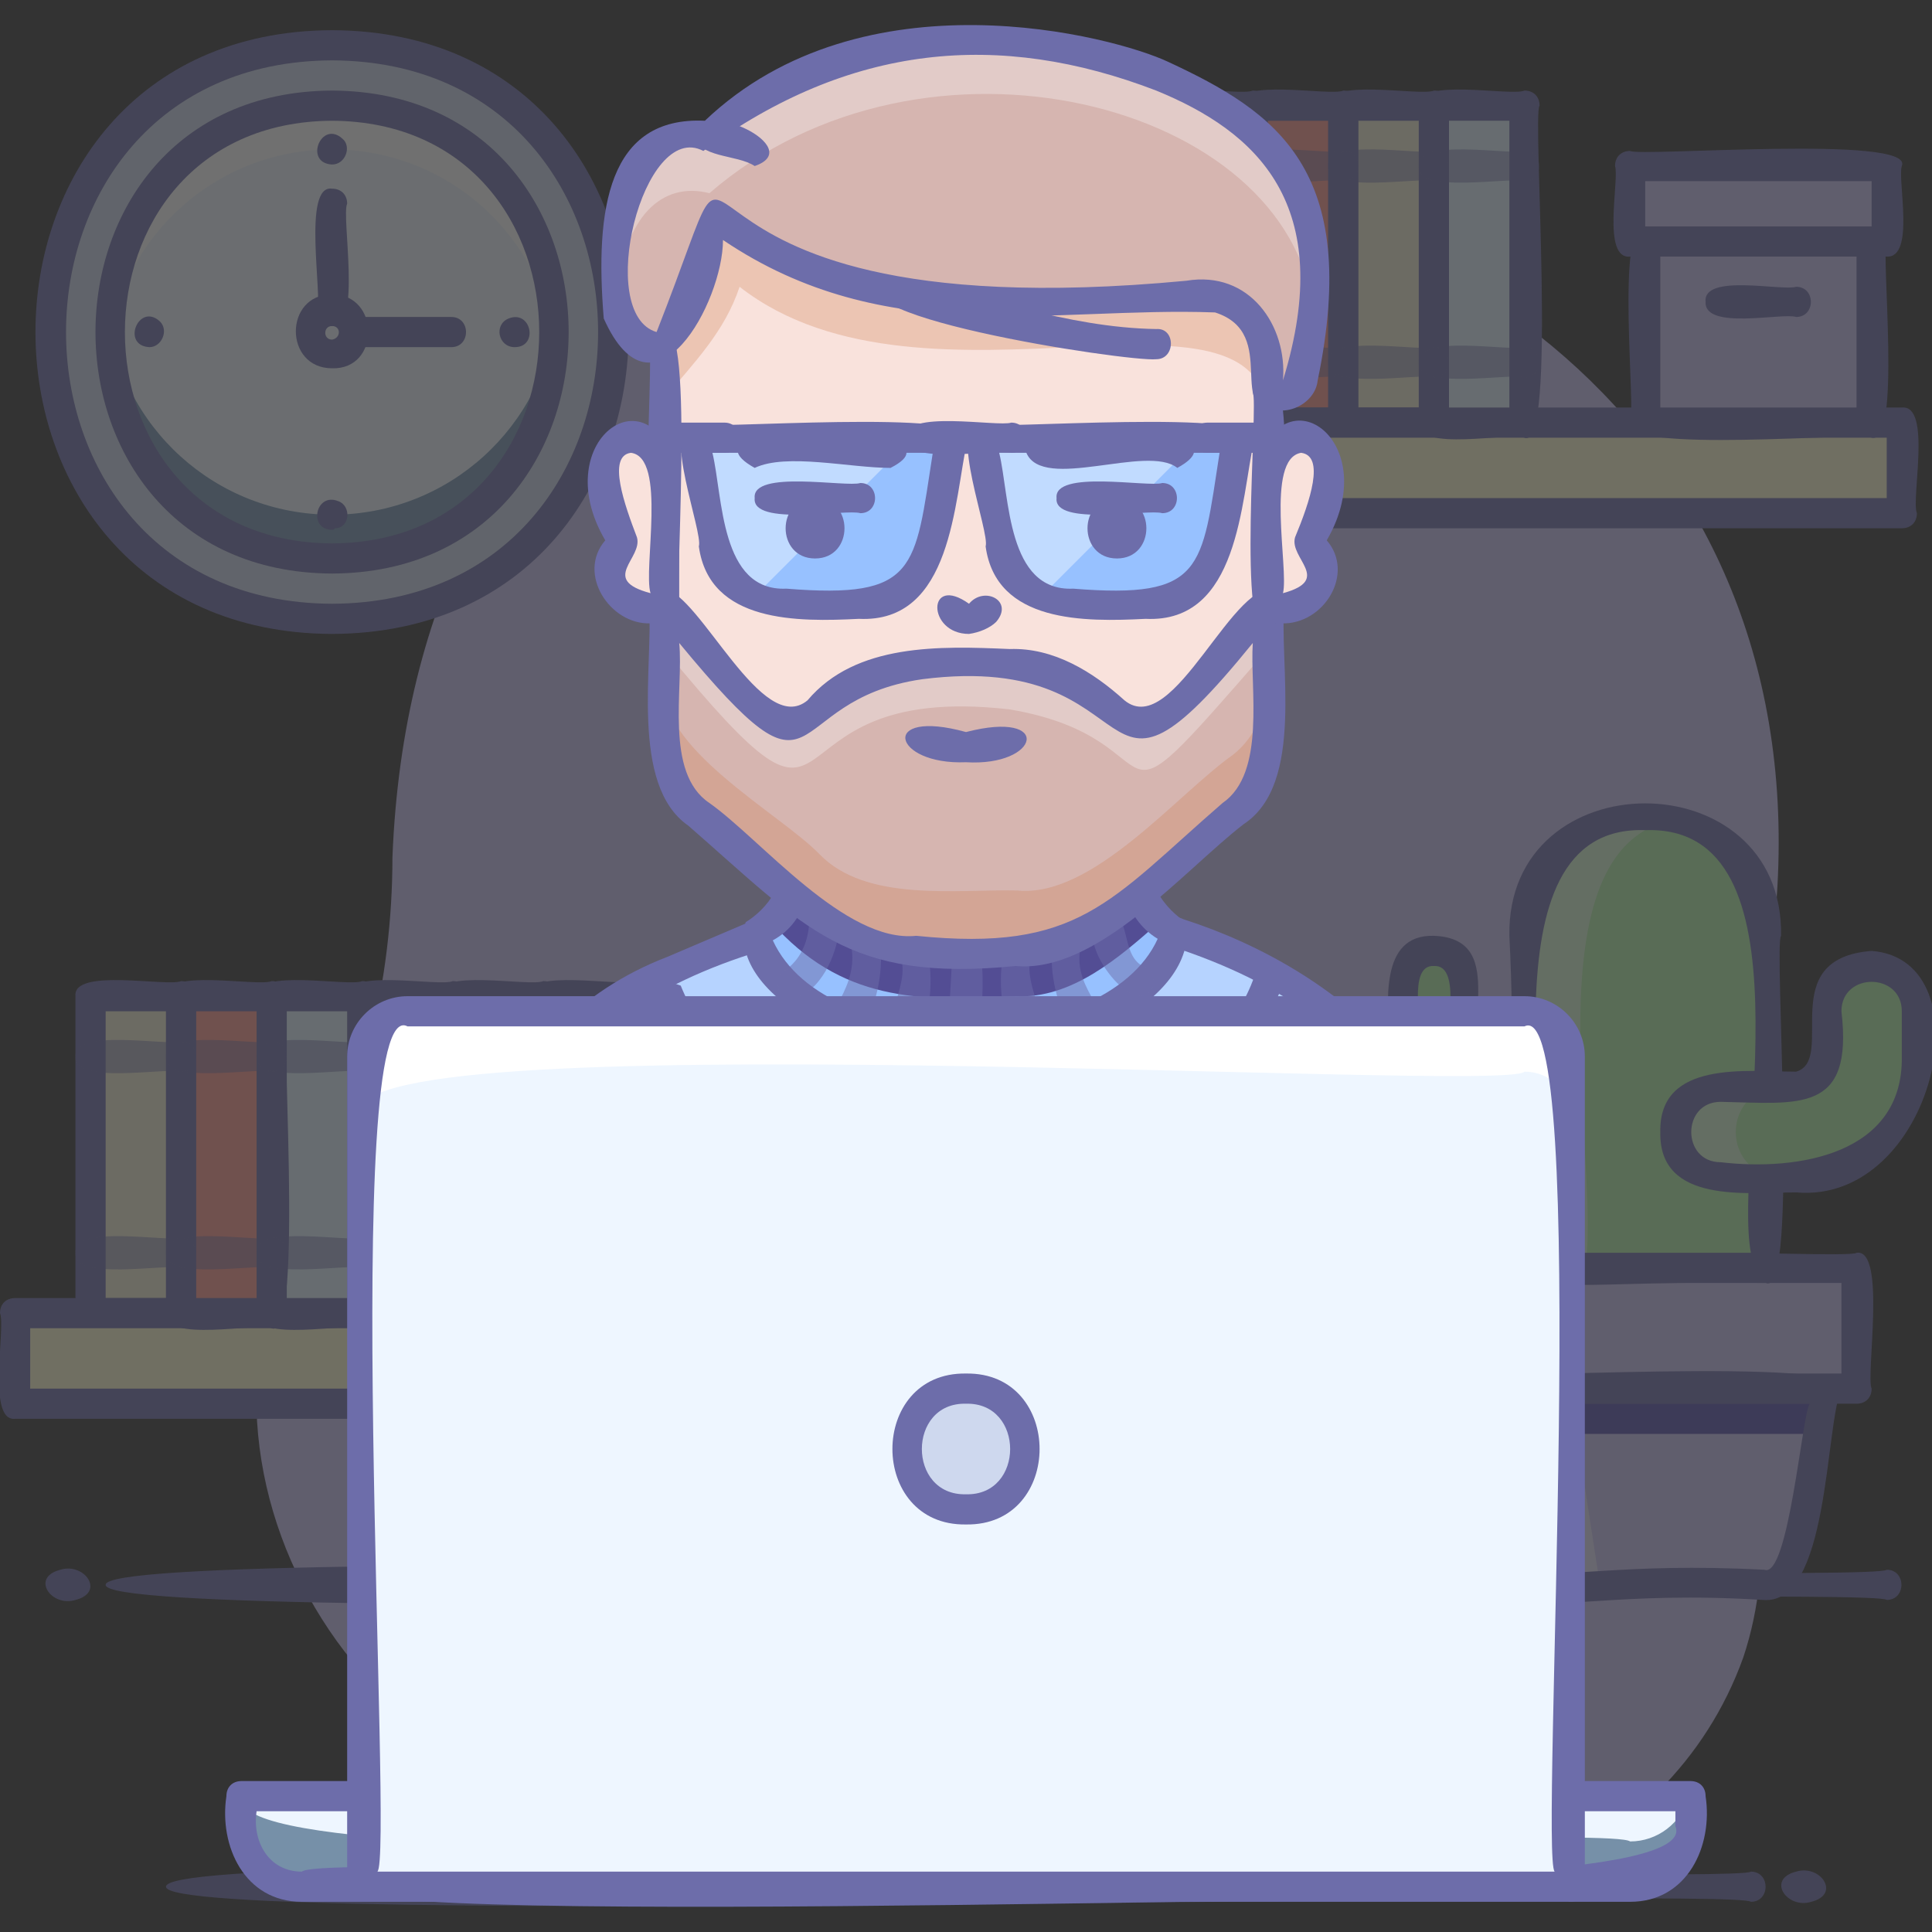
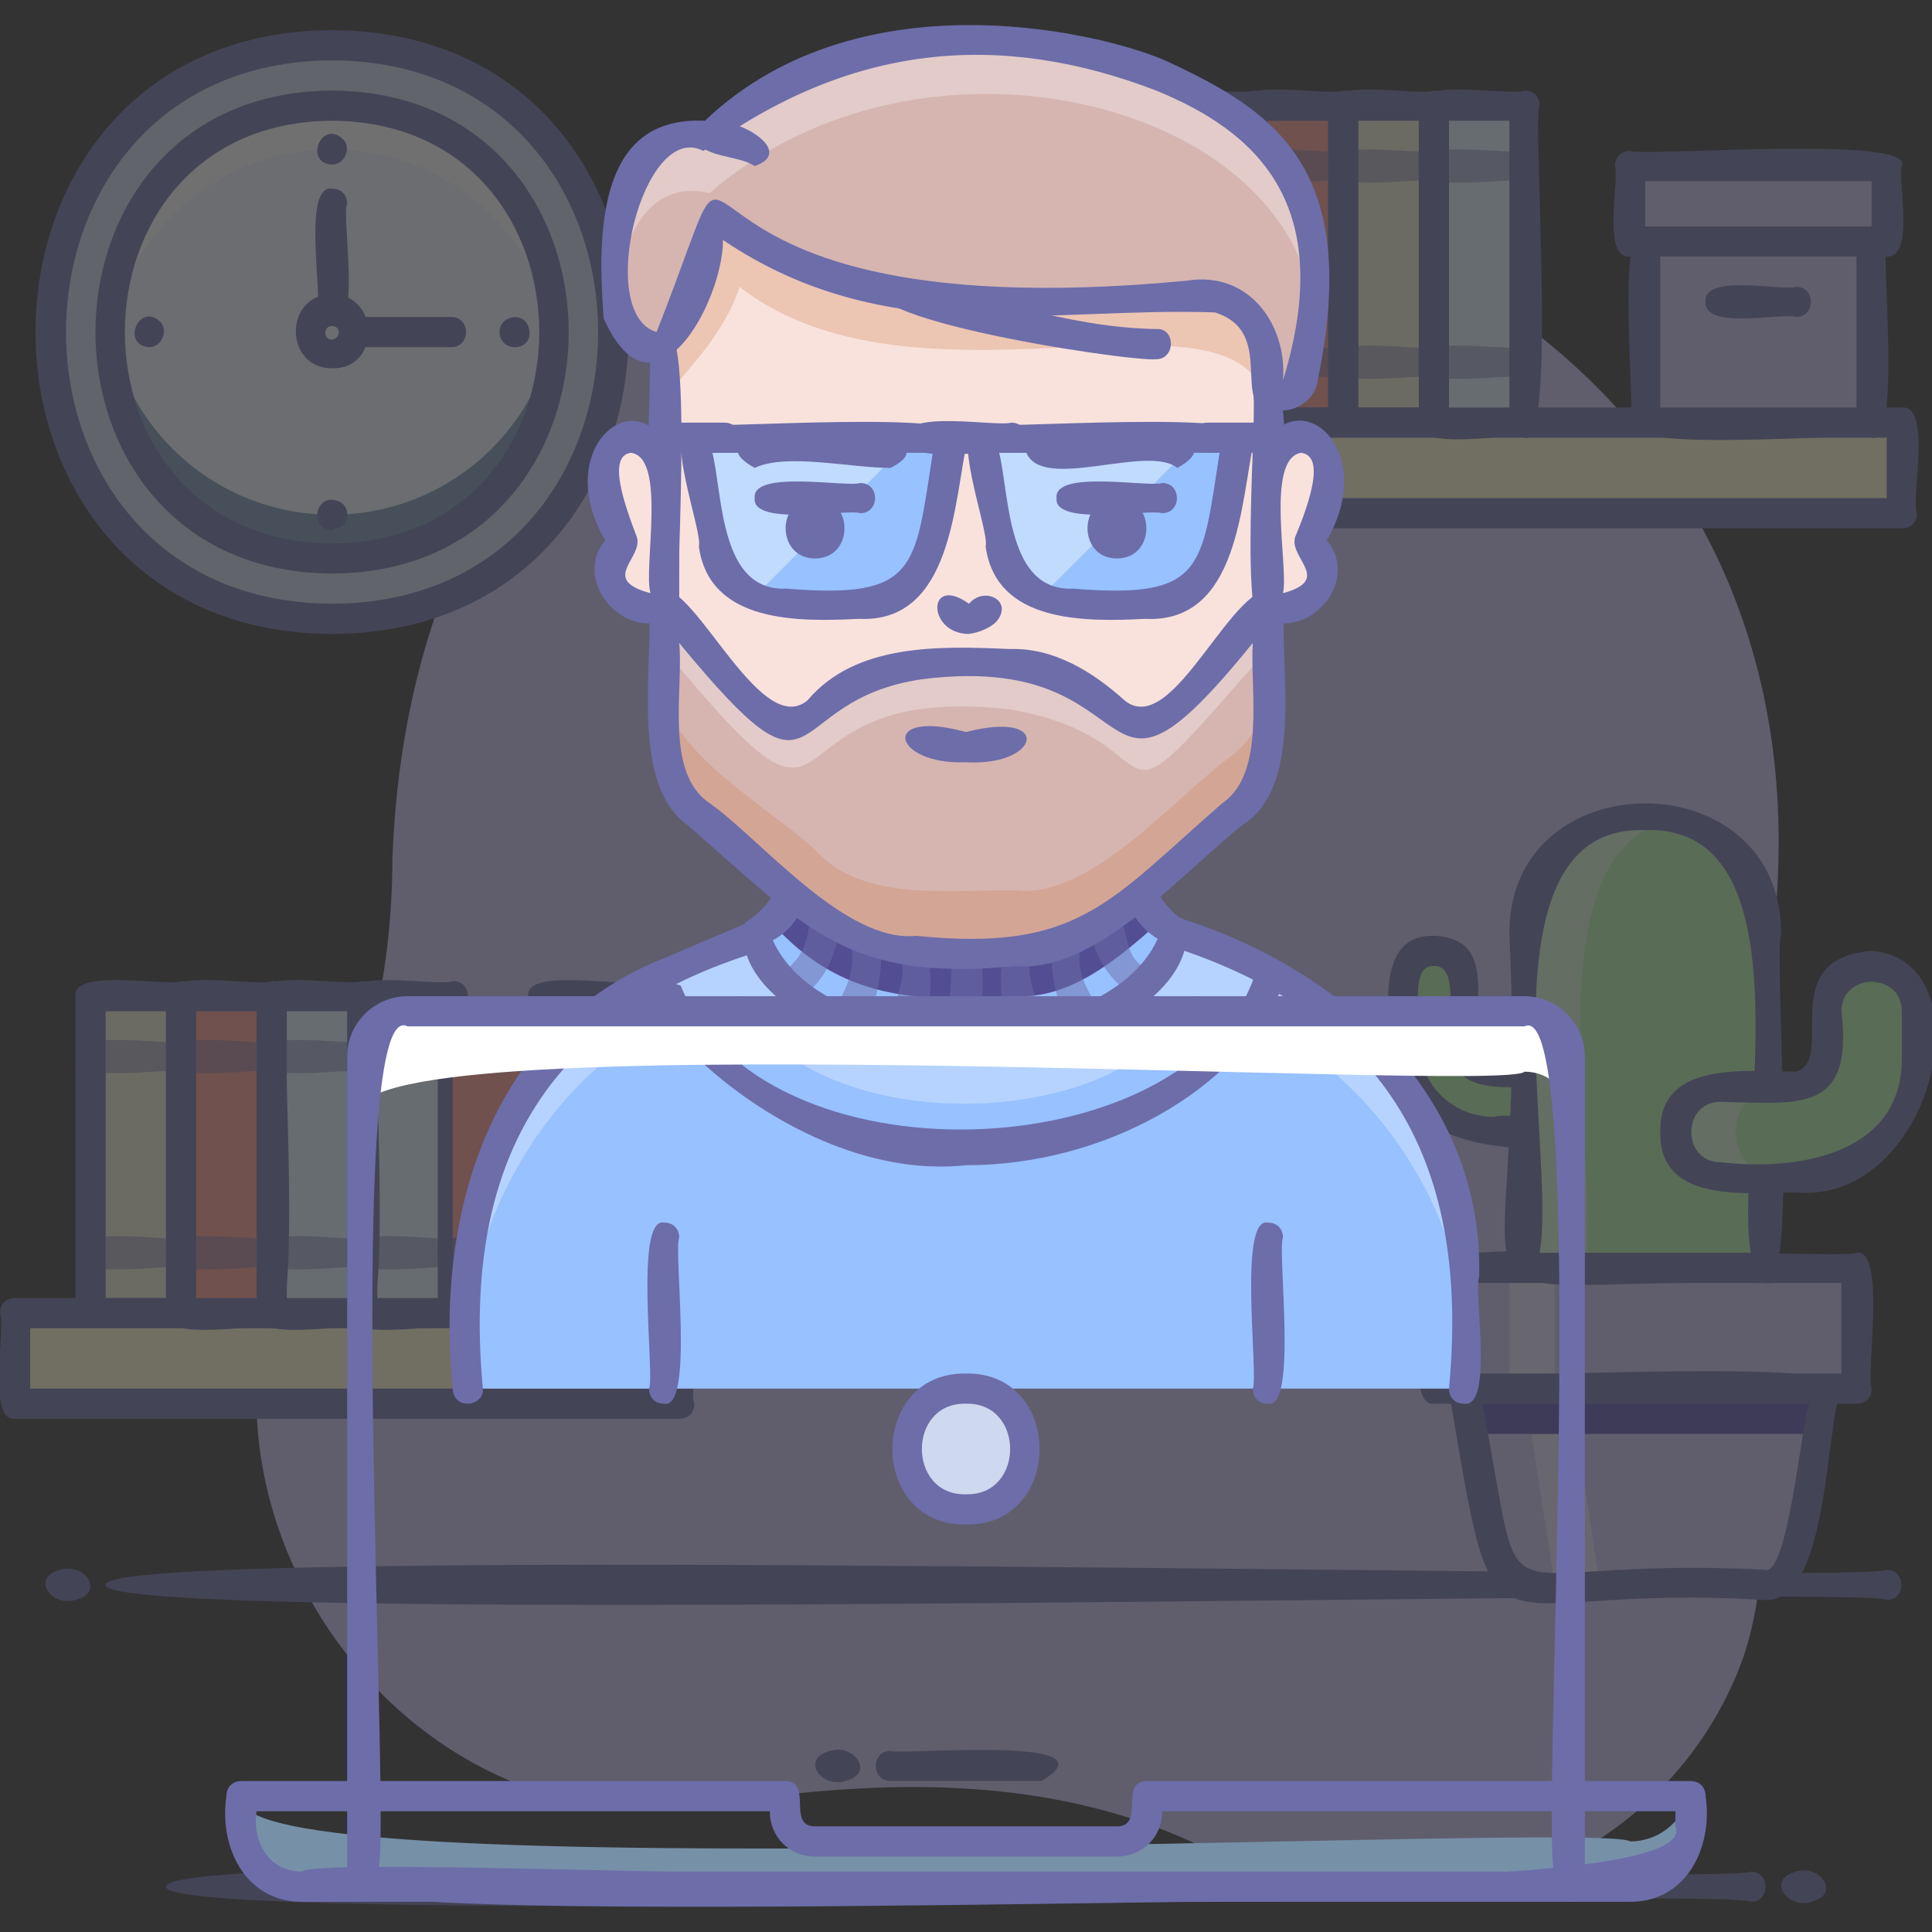
<svg xmlns="http://www.w3.org/2000/svg" version="1.1" id="_001" x="0" y="0" viewBox="0 0 128 128" xml:space="preserve">
  <rect x="0" y="0" width="128" height="128" fill="#333333" stroke="none" />
  <style>.st0{opacity:.3}.st1{fill:#c9c1f5}.st2{fill:#f2eed5}.st3{fill:#6d6daa}.st4{fill:#fffad1}.st5{fill:#e0f3ff}.st6{fill:#ff968c}.st8{fill:#ced8ee}.st9{fill:#eef6ff}.st11{fill:#fff}.st12{opacity:.5}.st13{fill:none}.st15,.st17{fill-rule:evenodd;clip-rule:evenodd;fill:#fff}.st17{fill:#b1f1a8}.st18{fill:#97c1ff}.st20{fill:#cc7e54}.st21{fill:#f9e2dc}.st22{fill:#d6b5b0}.st23{fill:#ebf5ff}</style>
  <g class="st0">
    <path class="st1" d="M116.2 69.2C132 2.4 28.7-11.7 26 56.8c0 8.2-2 16.3-5.8 23.5-10 17.8 4.7 40.9 24.9 39.6 12.2-2.1 25-2.8 36.2 3.3 13 6.8 29.3.3 34.2-13.4 4.4-13.2-4.9-27.1.7-40.6z" />
    <path class="st2" d="M6 66h6v21H6z" />
    <path class="st3" d="M12 88c-.9-.4-7.2 1-7-1V66c-.2-1.9 6.1-.6 7-1 .6 0 1 .4 1 1-.5.6 1.2 22.9-1 22zm-5-2h4V67H7v19z" />
    <path class="st4" d="M1 87h44v6H1z" />
    <path class="st3" d="M45 94H1c-1.9.2-.6-6.1-1-7 0-.6.4-1 1-1h44c1.9-.2.6 6.1 1 7 0 .6-.4 1-1 1zM2 92h42v-4H2v4z" />
    <path class="st5" d="M24 66h6v21h-6z" />
    <path class="st3" d="M30 88c-.9-.4-7.2 1-7-1V66c-.2-1.9 6.1-.6 7-1 .6 0 1 .4 1 1-.5.6 1.2 22.9-1 22zm-5-2h4V67h-4v19z" />
    <path class="st6" d="M30 66h6v21h-6z" />
-     <path class="st3" d="M36 88c-.9-.4-7.2 1-7-1V66c-.2-1.9 6.1-.6 7-1 .6 0 1 .4 1 1-.5.6 1.2 22.9-1 22zm-5-2h4V67h-4v19z" />
    <path class="st5" d="M18 66h6v21h-6z" />
    <path class="st3" d="M24 88c-.9-.4-7.2 1-7-1V66c-.2-1.9 6.1-.6 7-1 .6 0 1 .4 1 1-.5.6 1.2 22.9-1 22zm-5-2h4V67h-4v19z" />
    <path class="st6" d="M12 66h6v21h-6z" />
    <path class="st3" d="M18 88c-.9-.4-7.2 1-7-1V66c-.2-1.9 6.1-.6 7-1 .6 0 1 .4 1 1-.5.6 1.2 22.9-1 22zm-5-2h4V67h-4v19z" />
    <path fill="#fff2cc" d="M36 66h6v21h-6z" />
    <path class="st3" d="M42 88c-.9-.4-7.2 1-7-1V66c-.2-1.9 6.1-.6 7-1 .6 0 1 .4 1 1-.5.6 1.2 22.9-1 22zm-5-2h4V67h-4v19zM125 106c-1-1-118.2 1.9-118-1-.2-2.9 117 0 118-1 1.3 0 1.3 2 0 2zM5 106c-1.6.5-3-1.5-1-2 1.6-.5 3 1.5 1 2z" />
    <path class="st8" d="M22 3c24.8.1 24.8 37.9 0 38-24.8-.1-24.8-37.9 0-38z" />
    <path class="st3" d="M22 42C-4.2 41.9-4.2 2.1 22 2c26.2.1 26.2 39.9 0 40zm0-38c-23.5.1-23.5 35.9 0 36 23.5-.1 23.5-35.9 0-36z" />
    <path class="st9" d="M22 7c19.6.1 19.6 29.9 0 30C2.4 36.9 2.4 7.1 22 7z" />
    <path d="M22 34.1c-7.7 0-14.1-5.8-14.9-13.5C5.4 42 38.6 42 36.9 20.6c-.8 7.7-7.2 13.5-14.9 13.5z" fill="#7595b5" />
    <path class="st11" d="M22 9.9c7.7 0 14.1 5.8 14.9 13.5C38.6 2 5.4 2 7.1 23.4 7.9 15.7 14.3 9.9 22 9.9z" />
    <path class="st3" d="M22 38C1.1 37.9 1.1 6.1 22 6c20.9.1 20.9 31.9 0 32zm0-30c-18.3.1-18.3 27.9 0 28 18.3-.1 18.3-27.9 0-28z" />
    <path class="st3" d="M22 10.9c-1.9-.1-.7-3 .7-1.7.6.5.2 1.7-.7 1.7zM22 35.1c-1.6 0-1.1-2.5.4-1.9.9.3.8 1.8-.2 1.8-.1.1-.1.1-.2.1zM34.1 23c-1.1 0-1.4-1.5-.4-1.9 1.5-.6 2 1.9.4 1.9zM9.9 23c-1.9-.1-.7-3 .7-1.7.6.6.1 1.7-.7 1.7zM22 24.4c-3.2 0-3.2-4.9 0-4.9s3.2 5 0 4.9zm0-2.8c-.6 0-.6.9 0 .9.6-.1.6-.9 0-.9z" />
    <path class="st3" d="M22 21.6c-.6 0-1-.4-1-1 .4-.9-1-8.4 1-8.1.6 0 1 .4 1 1-.4.8 1 8.3-1 8.1z" />
    <path class="st3" d="M29.9 23h-6.4c-1.3 0-1.3-2 0-2h6.4c1.3 0 1.3 2 0 2z" />
    <g class="st12">
      <path class="st3" d="M18 71c-.9-.3-7.2.9-7-1-.2-1.9 6.1-.7 7-1 1.3 0 1.3 2 0 2zM18 84c-.9-.3-7.2.9-7-1-.2-1.9 6.1-.7 7-1 1.3 0 1.3 2 0 2z" />
    </g>
    <g class="st12">
      <path class="st3" d="M24 71c-.9-.3-7.2.9-7-1-.2-1.9 6.1-.7 7-1 1.3 0 1.3 2 0 2zM24 84c-.9-.3-7.2.9-7-1-.2-1.9 6.1-.7 7-1 1.3 0 1.3 2 0 2z" />
    </g>
    <g class="st12">
      <path class="st3" d="M12 71c-.9-.3-7.2.9-7-1-.2-1.9 6.1-.7 7-1 1.3 0 1.3 2 0 2zM12 84c-.9-.3-7.2.9-7-1-.2-1.9 6.1-.7 7-1 1.3 0 1.3 2 0 2z" />
    </g>
    <g class="st12">
      <path class="st3" d="M36 71c-.9-.3-7.2.9-7-1-.2-1.9 6.1-.7 7-1 1.3 0 1.3 2 0 2zM36 84c-.9-.3-7.2.9-7-1-.2-1.9 6.1-.7 7-1 1.3 0 1.3 2 0 2z" />
    </g>
    <g class="st12">
      <path class="st3" d="M42 71c-.9-.3-7.2.9-7-1-.2-1.9 6.1-.7 7-1 1.3 0 1.3 2 0 2zM42 84c-.9-.3-7.2.9-7-1-.2-1.9 6.1-.7 7-1 1.3 0 1.3 2 0 2z" />
    </g>
    <g class="st12">
      <path class="st3" d="M30 71c-.9-.3-7.2.9-7-1-.2-1.9 6.1-.7 7-1 1.3 0 1.3 2 0 2zM30 84c-.9-.3-7.2.9-7-1-.2-1.9 6.1-.7 7-1 1.3 0 1.3 2 0 2z" />
    </g>
    <path class="st3" d="M69 118H59c-1.3 0-1.3-2 0-2 .6.3 15.2-1.1 10 2zM56 118c-1.6.5-3-1.5-1-2 1.6-.5 3 1.5 1 2zM116 126c-1-1-105.2 1.8-105-1-.2-2.9 104-.1 105-1 1.3 0 1.3 2 0 2zM120 126c-1.6.5-3-1.5-1-2 1.6-.5 3 1.5 1 2z" />
    <path class="st5" d="M71 7h6v21h-6z" />
    <path class="st3" d="M77 29c-.9-.4-7.2 1-7-1V7c-.2-1.9 6.1-.6 7-1 .6 0 1 .4 1 1-.5.6 1.2 22.9-1 22zm-5-2h4V8h-4v19z" />
    <path class="st6" d="M83 7h6v21h-6z" />
    <path class="st3" d="M89 29c-.9-.4-7.2 1-7-1V7c-.2-1.9 6.1-.6 7-1 .6 0 1 .4 1 1-.5.6 1.2 22.9-1 22zm-5-2h4V8h-4v19z" />
    <path class="st6" d="M77 7h6v21h-6z" />
    <path class="st3" d="M83 29c-.9-.4-7.2 1-7-1V7c-.2-1.9 6.1-.6 7-1 .6 0 1 .4 1 1-.5.6 1.2 22.9-1 22zm-5-2h4V8h-4v19z" />
    <path class="st2" d="M89 7h6v21h-6z" />
    <path class="st3" d="M95 29c-.9-.4-7.2 1-7-1V7c-.2-1.9 6.1-.6 7-1 .6 0 1 .4 1 1-.5.6 1.2 22.9-1 22zm-5-2h4V8h-4v19z" />
    <path class="st4" d="M69 28h57v6H69z" />
    <path class="st3" d="M126 35H69c-2 .2-.6-6.1-1-7 0-.6.4-1 1-1h57c2-.2.6 6.1 1 7 0 .6-.4 1-1 1zm-56-2h55v-4H70v4z" />
    <path class="st5" d="M95 7h6v21h-6z" />
    <path class="st3" d="M101 29c-.9-.4-7.2 1-7-1V7c-.2-1.9 6.1-.6 7-1 .6 0 1 .4 1 1-.5.6 1.2 22.9-1 22zm-5-2h4V8h-4v19z" />
    <path class="st1" d="M109 16h15v12h-15z" />
    <path class="st3" d="M124 29c-.7-.4-16.7 1.1-16-1 .4-.8-1-13.5 1-13 .7.4 16.7-1.1 16 1-.4.8 1 13.5-1 13zm-14-2h13V17h-13v10z" />
    <path class="st1" d="M108 11h17v5h-17z" />
    <path class="st3" d="M125 17h-17c-1.9.2-.7-5.1-1-6 0-.6.4-1 1-1 .6.4 18.9-1.1 18 1-.3.9.9 6.1-1 6zm-16-2h15v-3h-15v3zM119 21c-.9-.3-6.1.9-6-1-.2-1.9 5.1-.7 6-1 1.3 0 1.3 2 0 2z" />
    <g class="st12">
      <path class="st13" d="M83 11h-6" />
      <path class="st3" d="M83 12c-.9-.3-7.2.9-7-1-.2-1.9 6.1-.7 7-1 1.3 0 1.3 2 0 2z" />
      <path class="st13" d="M83 24h-6" />
-       <path class="st3" d="M83 25c-.9-.3-7.2.9-7-1-.2-1.9 6.1-.7 7-1 1.3 0 1.3 2 0 2z" />
    </g>
    <g class="st12">
      <path class="st13" d="M77 11h-6" />
      <path class="st3" d="M77 12c-.9-.3-7.2.9-7-1-.2-1.9 6.1-.7 7-1 1.3 0 1.3 2 0 2z" />
      <path class="st13" d="M77 24h-6" />
      <path class="st3" d="M77 25c-.9-.3-7.2.9-7-1-.2-1.9 6.1-.7 7-1 1.3 0 1.3 2 0 2z" />
      <path class="st13" d="M77 11h-6M77 11h-6M77 24h-6M77 24h-6" />
    </g>
    <g class="st12">
      <path class="st13" d="M89 11h-6" />
      <path class="st3" d="M89 12c-.9-.3-7.2.9-7-1-.2-1.9 6.1-.7 7-1 1.3 0 1.3 2 0 2z" />
      <path class="st13" d="M89 24h-6" />
      <path class="st3" d="M89 25c-.9-.3-7.2.9-7-1-.2-1.9 6.1-.7 7-1 1.3 0 1.3 2 0 2z" />
      <path class="st13" d="M89 11h-6M89 11h-6M89 24h-6M89 24h-6" />
    </g>
    <g class="st12">
      <path class="st13" d="M101 11h-6" />
      <path class="st3" d="M101 12c-.9-.3-7.2.9-7-1-.2-1.9 6.1-.7 7-1 1.3 0 1.3 2 0 2z" />
      <path class="st13" d="M101 24h-6" />
      <path class="st3" d="M101 25c-.9-.3-7.2.9-7-1-.2-1.9 6.1-.7 7-1 1.3 0 1.3 2 0 2z" />
    </g>
    <g class="st12">
      <path class="st13" d="M95 11h-6" />
      <path class="st3" d="M95 12c-.9-.3-7.2.9-7-1-.2-1.9 6.1-.7 7-1 1.3 0 1.3 2 0 2z" />
      <path class="st13" d="M95 24h-6" />
      <path class="st3" d="M95 25c-.9-.3-7.2.9-7-1-.2-1.9 6.1-.7 7-1 1.3 0 1.3 2 0 2z" />
      <path class="st13" d="M95 11h-6M95 11h-6M95 24h-6M95 24h-6" />
    </g>
    <path d="M116.8 105c-19.3-1.1-16.6 5.4-19.8-13h24c-.8 1.6-1.1 13.5-4.2 13z" fill-rule="evenodd" clip-rule="evenodd" fill="#c9c1f5" />
    <g class="st12">
      <path class="st15" d="M106 105h-3l-2-13h3z" />
    </g>
    <path fill-rule="evenodd" clip-rule="evenodd" fill="#554dad" d="M120.4 95l.6-3H97l.6 3z" />
    <path class="st1" d="M95 84h28v8H95z" />
    <g class="st12">
      <path class="st11" d="M100 84h3v8h-3z" />
    </g>
    <path class="st3" d="M116.8 106c-19.2-1.2-17.5 5.6-20.8-13.8-.1-.6.4-1.2 1-1.2.6.5 25.9-1.2 25 1-1.1 2.5-.8 14.4-5.2 14zM98.2 93c3.1 15.7-.5 10 18.7 11 1.6.6 2.5-10.4 3-11H98.2z" />
    <path class="st3" d="M123 93H95c-2 .3-.6-8.2-1-9-1.3-2.2 28.7-.5 29-1 2-.3.6 8.2 1 9 0 .6-.4 1-1 1zm-27-2h26v-6H96v6z" />
    <path class="st17" d="M97 65c.2 1.7-.9 6.1 2 6 1.8.4 8.1-1.3 8 2 .1 3.3-6.2 1.6-8 2-3.3 0-6-2.7-6-6 .2-1.7-.9-6.1 2-6 1.1 0 2 .9 2 2z" />
    <path class="st3" d="M105 76c-5.2.4-13.1.1-13-7 0-2.4-.7-7.1 3-7 5.3.2 1.2 7.1 4 8h6c3.9-.1 3.9 6.1 0 6zM95 64c-1.8-.1-.7 4.1-1 5 0 2.8 2.2 5 5 5 .9-.4 7.2.9 7-1-1.1-3-9.9 1.7-10-4-.2-.9.8-5.1-1-5z" />
    <path class="st17" d="M117 84h-16c1.3-7.1-4.7-30.3 8-30 12.7-.4 6.7 22.9 8 30z" />
    <g class="st12">
      <path class="st15" d="M111 54.3c-.7-.2-1.3-.3-2-.3-12.7-.4-6.7 22.9-8 30h4c1.2-6.5-4-28 6-29.7z" />
    </g>
    <path class="st3" d="M117 85c-23.9-.4-15.6 4.7-17-23-.2-11.7 18.2-11.7 18 0-.5.5 1.2 24-1 23zm-15-2h14c-1.2-6.4 4.3-28.4-7-28-11.2-.4-5.8 21.5-7 28z" />
    <path class="st17" d="M121 67c1.7 9.8-9.1 1-10 8-.1 4 5.5 2.8 8 3 8.2.7 11-13.6 5-14-1.7 0-3 1.3-3 3z" />
    <g class="st12">
      <path class="st15" d="M115 75c0-1.7 1.3-3 3-3-2.4 0-7.1-.7-7 3-.1 3.7 4.6 3 7 3-1.7 0-3-1.3-3-3z" />
    </g>
    <path class="st3" d="M119 79c-3.2 0-9.1.8-9-4-.1-4.8 5.8-4 9-4 2.7-.8-1.5-7.5 5-8 7.8.6 4.1 16.8-5 16zm-5-6c-2.6 0-2.6 4 0 4 5.1.6 12.1-.5 12-7v-3c0-2.6-4-2.6-4 0 .8 6.8-2.8 6.1-8 6z" />
  </g>
  <path class="st18" d="M83.6 64.2S77.8 61.8 78 62c-1.8 4-9 6-14 7.4C59 68 51.4 66 50 62c-14.8 4.6-20.4 15-19 30h66c1.1-11-2.1-23.3-13.4-27.8z" />
  <path class="st18" d="M44.2 65.7c5.2 13.9 35.9 13.6 39.8-1.2l-.4-.2s-5.8-2.4-5.6-2.2c-1.8 4-9 6-14 7.4C59 68 51.4 66 50 62l-5.4 2.3-.4.2v1.2z" />
  <g class="st0">
    <path class="st11" d="M83.6 64.2S77.8 61.8 78 62c-3.9 9.5-24.5 9.5-28 0-12.3 3.5-20.5 13.6-19 26.7C31 80 38 68 49 66c4 9.5 25.7 9.5 30 0 11 3 18 13.7 18 22.6 1-10.1-3.7-20.4-13.4-24.4z" />
  </g>
  <path class="st3" d="M84 93c-.6 0-1-.4-1-1 .4-.8-1-11.4 1-11 .6 0 1 .4 1 1-.4.8 1 11.4-1 11zM44 93c-.6 0-1-.4-1-1 .4-.8-1-11.4 1-11 .6 0 1 .4 1 1-.4.8 1 11.4-1 11zM97 93c-.6 0-1-.4-1-1 1.4-14.8-3.9-24.6-18.4-29.3-1.2-.5-.4-2.4.8-1.8C89 64.3 98.3 72.7 98 84.6c-.4.8 1 8.7-1 8.4zM31 93c-.6 0-1-.4-1-1-1.2-11.5 2.5-24.1 14.2-28.6l5.4-2.3c1.2-.5 2 1.4.8 1.9C35.9 67.4 30.6 77.4 32 92.1c0 .5-.5.9-1 .9z" />
  <path class="st18" d="M75.6 55.5c-1.3 3 .6 5.4 2.4 6.5-1.8 4-9 6-14 7.4C59 68 51.3 66 50 62c1.7-1 3.7-3.5 2.3-6.5h23.3z" />
  <path d="M75.6 55.5H52.3c.9 1.9.4 4.2-1.2 5.6 4.6 5.2 9.7 5.3 16.2 4.9 3.7.2 6.9-2.6 9.5-4.9-1.5-1.5-2-3.7-1.2-5.6z" fill="#534d94" />
  <path class="st3" d="M64 70.4c-6.5 0-15.9-4.2-14.6-9.3 1.3-.8 3.1-2.7 2-5.3 1.1-5.1 4.6 3.9-.2 6.5 3.6 7.9 22 7.6 25.5-.1-4.6-2.8-1.5-11.3-.1-6.5-1.4 2.9 1.4 5.1 2 5.4.8 5.4-8.5 9.3-14.6 9.3z" />
  <path class="st3" d="M64 77.2c-13.2 1.4-25.9-14.5-18.9-11.9 5.3 13.3 33.5 12.3 38-.6.5-1.2 2.4-.4 1.8.8-3 6.8-11.8 11.7-20.9 11.7z" />
  <g class="st12">
    <path class="st3" d="M64 70.4c-1.9.2-.7-6.3-1-7.2 0-.6.4-1 1-1 1.9-.2.7 6.3 1 7.2 0 .6-.4 1-1 1zM59.8 69.8c-2.4-.9.8-4.5-.2-6.5 2.7-4.4 2.7 6.3.2 6.5zM56.1 68.5c-2.6-.8.9-2.5.3-5.8 3-4.2 2.3 5.9-.3 5.8zM52.5 66.2c-1 0-1.3-1.4-.5-1.9 1-.7 1.5-1.8 1.6-3 .2-1.3 2.2-1 2 .3-.2 1.7-1.2 4.1-3.1 4.6zM68.2 69.8c-2.5-.1-2.6-10.8.2-6.6-1 2 2.2 5.6-.2 6.6zM72 68.4c-2.6.3-3.4-9.9-.4-5.7-.7 3.1 2.9 4.7.4 5.7zM75.4 66c-1.8-.4-4.4-4.6-2.2-5.7 1.9.1.9 3.1 2.7 3.8.9.5.6 1.9-.5 1.9z" />
  </g>
  <g class="st0">
    <path class="st20" d="M75.6 55.5H52.3c.6 1.2.6 2.7 0 3.9 3.3 4.5 9 5 14.2 4.6 3.6.1 6.8-2 9.1-4.6-.6-1.3-.6-2.7 0-3.9z" />
  </g>
  <path class="st21" d="M66.5 60c-4.3.1-9.6.3-12.7-3.2-3.4-3.7-10.3-8.6-9.8-14.3.6-10-4.1-31.6 11.9-31.5 9.7.2 28.1-3 28.1 11.9-.8 5.9 2.3 23.1-3.2 27.3-3.7 3.3-8.6 10.3-14.3 9.8z" />
  <g class="st0">
    <path class="st20" d="M84 28.4c1.1-8.1-2.4-17.5-11.9-17.4-9.7.2-28.1-3-28.1 11.9v3.5c2-2.4 4-4.4 5-7.4 12.4 9.7 35.6-2.2 35 9.4z" />
  </g>
  <path class="st22" d="M84 40c-.4 3.6 1.3 11.5-2.3 14-3.6 2.6-9.3 9.5-14.3 9-10.9 1.1-13.4-2.4-21-9-3.6-2.4-1.9-10.4-2.3-14 13.3 16.2 5.5 2 22.9 4 11.7 2 5 9.8 17-4z" />
  <g class="st0">
    <path class="st20" d="M81.7 50c-3.7 2.6-9.3 9.5-14.3 9-4-.1-10 .8-13.1-2.4C51.7 53.9 43.4 49.5 44 45c-1.4 8.6 4.9 10.8 10.2 15.7 3.1 3.1 9.2 2.2 13.1 2.3 5 .5 10.8-6.4 14.4-9 2.7-2 2.3-6 2.3-9 0 1.9-.8 3.8-2.3 5z" />
  </g>
  <g class="st0">
    <path class="st11" d="M77.9 46.9c-1.7 1.9-4 .6-5.5-.9-3.8-3-13-3-16.8 0-4.6 5.6-8.5-3.5-11.6-6v3c13.3 16.2 5.5 2 22.9 4 11.8 2 5.1 9.8 17.1-4v-3l-6.1 6.9z" />
  </g>
  <path class="st3" d="M67.3 64c-11.2 1.1-13.9-2.5-21.7-9.3C41.7 52 43.3 44 43 40c0-.6.4-1 1-1 2.4.4 6.5 9.9 9.5 7.4 3.2-3.8 8.8-3.6 13.4-3.4 2.9-.1 5.5 1.5 7.6 3.4 3.3 2.7 7.3-8.5 10.2-7.3.2.2.4.5.4.8-.4 4 1.4 12-2.7 14.7-3.9 3-9.7 9.9-15.1 9.4zM45 42.6c.3 3-1 8.6 2 10.6 3.4 2.4 9 9.3 13.7 8.8 10.8 1.1 12.8-2.3 20.3-8.8 2.9-2 1.8-7.6 2-10.6-11.2 13.8-6.2.4-21.9 2.4-9.7 1.4-6.2 9.6-16.1-2.4z" />
  <path class="st22" d="M77 5c7.1 3.3 12 7 9.3 20-.3 1.8-2.3 1-2.3 1 1.6-13.6-23.7.6-37-12 0 4-1 6-3 9-6.6-.1-2.6-16.8 3-14C57-1 73.4 3.4 77 5z" />
  <g class="st0">
    <path class="st11" d="M47 12.8c14.2-12.3 38.5-6 40 7.8C89.5 3.5 61.7-3.9 47 9c-3.8-1-6.7 2.6-6.1 10.7.4-5.4 3-7.7 6.1-6.9z" />
  </g>
  <path class="st3" d="M84.9 27.2c-3.9.4 0-5.1-4.4-6.5-10.7-.4-21.8 2.5-32.6-4.8 0 4.1-4.6 12.6-7.9 5.2-.6-7.3.3-13.4 6.7-13.1C57.2-2 73.8 2.4 77.4 4.1c7.1 3.3 12.8 7.1 9.9 21.1-.1 1.1-1.2 2-2.4 2zm-6.3-8.6c4.2-.7 6.7 3 6.4 6.6C88.6 13.5 83.2 8.7 76.6 6c-10.4-4-20.3-3.1-30 4-4-2.1-7.2 10.8-3.1 12 7.7-19.6-4 .3 35.1-3.4z" />
  <path class="st3" d="M50 11c-1.2-.8-3.8-.5-4-2.1.4-2.5 7.5.9 4 2.1z" />
  <path class="st11" d="M76.6 22.8c-7.2-.1-12.5-2.6-17.6-3.5" />
  <path class="st3" d="M76.6 23.8c-1.8.2-23.5-3.1-17.4-5.5 5.8 1.2 11.4 3.4 17.4 3.5 1.3-.1 1.3 2 0 2zM44 42c-2.1 1.1-.6-18.7-1-19.1 0-.6.4-1 1-1 2.1-1.1.6 18.7 1 19.1 0 .6-.4 1-1 1zM84 42c-2.1.8-.6-15.4-1-16 0-.6.4-1 1-1 2.1-.8.6 15.4 1 16 0 .6-.4 1-1 1z" />
  <path class="st18" d="M75.9 40C66 41 66.4 37.2 65 29h17c-.9 3.6-.6 11.3-6.1 11zM56.9 40C47 41 47.4 37.2 46 29h17c-.9 3.6-.6 11.3-6.1 11z" />
  <g class="st12">
    <path class="st23" d="M65 29c.8 2.8.6 9.3 4 10.5L79.5 29H65z" />
  </g>
  <g class="st12">
    <path class="st23" d="M46 29c.8 2.8.6 9.3 4 10.5L60.5 29H46z" />
  </g>
  <path class="st3" d="M67 30c-.9-.3-7.2.9-7-1-.2-1.9 6.1-.7 7-1 1.3 0 1.3 2 0 2zM84 30h-4c-1.3 0-1.3-2 0-2h4c1.3 0 1.3 2 0 2zM48 30h-4c-1.3 0-1.3-2 0-2h4c1.3 0 1.3 2 0 2z" />
  <path class="st3" d="M75.9 41c-4 .2-9.9.3-10.6-4.8.3-.9-2.5-8.1-.4-8.1.7.4 18.9-1.1 18.2 1-.9 4.1-1 12.2-7.2 11.9zm-9.7-11c.7 2.9.5 9.2 4.9 9 8.7.7 8.5-1.3 9.7-9H66.2z" />
  <path class="st3" d="M56.9 41c-4 .2-9.9.3-10.6-4.8.3-.9-2.5-8.1-.4-8.1.7.4 18.9-1.1 18.2 1-.9 4.1-1 12.2-7.2 11.9zm-9.7-11c.7 2.9.5 9.2 4.9 9 8.7.7 8.5-1.3 9.7-9H47.2zM64.2 42c-2.8 0-2.8-4 0-2 1-1.2 3-.2 1.8 1.2-.4.4-1.1.7-1.8.8zM64 50.5c-4.9.2-5.8-3.6 0-2 5.8-1.5 4.9 2.3 0 2zM78 31c-2-1.6-8.9 1.6-10-1-.1-2.2 15.3-1.9 10 1z" />
  <path class="st3" d="M54 37c-2.6 0-2.6-4 0-4s2.6 4 0 4zm0-2zm0 0zm0 0zm0 0zm0 0zm0 0zm0 0zm0 0zM50 31c-6.1-3.4 14.9-3 9 0-2.7 0-6.9-1-9 0zM74 37c-2.6 0-2.6-4 0-4s2.6 4 0 4zm0-2zm0 0zm0 0zm0 0zm0 0zm0 0zm0 0zm0 0z" />
  <path class="st3" d="M77 34c-.9-.3-7.2.9-7-1-.2-1.9 6.1-.7 7-1 1.3 0 1.3 2 0 2zM57 34c-.9-.3-7.2.9-7-1-.2-1.9 6.1-.7 7-1 1.3 0 1.3 2 0 2z" />
  <path class="st21" d="M84 40.1V32c1-6.1 6.4-2.5 2.7 4 2.3 2-.1 5-2.7 4.1z" />
  <path class="st3" d="M84.9 41.3c-.8 0-1.9-.2-1.9-1.2V32c1.3-8 8.9-3.1 4.9 3.8 1.9 2.2-.2 5.6-3 5.5zM86.2 30c-2.4.4-.8 7.7-1.2 9.3 3.3-.9.4-2.3.8-3.7 1-2.4 2-5.4.4-5.6z" />
  <path class="st21" d="M44 40.1V32c-1-6.1-6.4-2.5-2.7 4-2.3 2 .1 5 2.7 4.1z" />
  <path class="st3" d="M43.1 41.3c-2.7.1-4.9-3.3-3-5.5C36.1 29 43.6 24 45 32v8.1c0 1-1.2 1.2-1.9 1.2zm.9-1.2zM41.8 30c-1.6.2-.4 3.5.4 5.6.4 1.4-2.5 2.8.9 3.7-.5-1.6 1.1-9-1.3-9.3z" />
-   <path class="st9" d="M112 119H76c.2 1.4-.4 3-2 3H54c-1.6 0-2.2-1.6-2-3H16c-.4 2.8.7 6 4 6h88c3.2 0 4.4-3.2 4-6z" />
  <path d="M108 122c-1.8-1.4-94.5 3.5-91.9-3H16c-.4 2.8.7 6 4 6h88c3.2 0 4.4-3.2 4-6h-.1c-.5 1.8-2.1 3-3.9 3z" fill="#7690a8" />
  <path class="st3" d="M108 126H20c-3.8 0-5.5-3.7-5-7 0-.6.4-1 1-1h36c1.9 0 .1 3 2 3h20c1.9 0 .1-3 2-3h36c.6 0 1 .4 1 1 .5 3.3-1.2 7-5 7zm-91-6c-.3 2 .8 4 3 4 1.8-1.6 93.8 3.8 91-3v-1H77c0 1.7-1.3 3-3 3H54c-1.7 0-3-1.3-3-3H17z" />
-   <path class="st9" d="M104 125H24V70c0-1.7 1.3-3 3-3h74c6.5-2.7 1.6 56.4 3 58z" />
  <path class="st11" d="M101 67H27c-3.7-.1-3 4.6-3 7-3.4-6.6 75.8-1.5 77-3 1.7 0 3 1.3 3 3 0-2.4.7-7.1-3-7z" />
  <path class="st3" d="M104 126c-1.1-1-81.1 1.9-81-1V70c0-2.2 1.8-4 4-4h74c2.2 0 4 1.8 4 4v55c0 .6-.4 1-1 1zm-79-2h78c-1-1 2.4-58.2-2-56H27c-4.5-2.4-.9 55.3-2 56z" />
  <path class="st8" d="M64 92c5.2-.1 5.2 8.1 0 8-5.2.1-5.2-8.1 0-8z" />
  <path class="st3" d="M64 101c-6.5.1-6.5-10.1 0-10 6.5-.1 6.5 10.1 0 10zm0-8c-3.9-.1-3.9 6.1 0 6 3.9.1 3.9-6.1 0-6z" />
</svg>